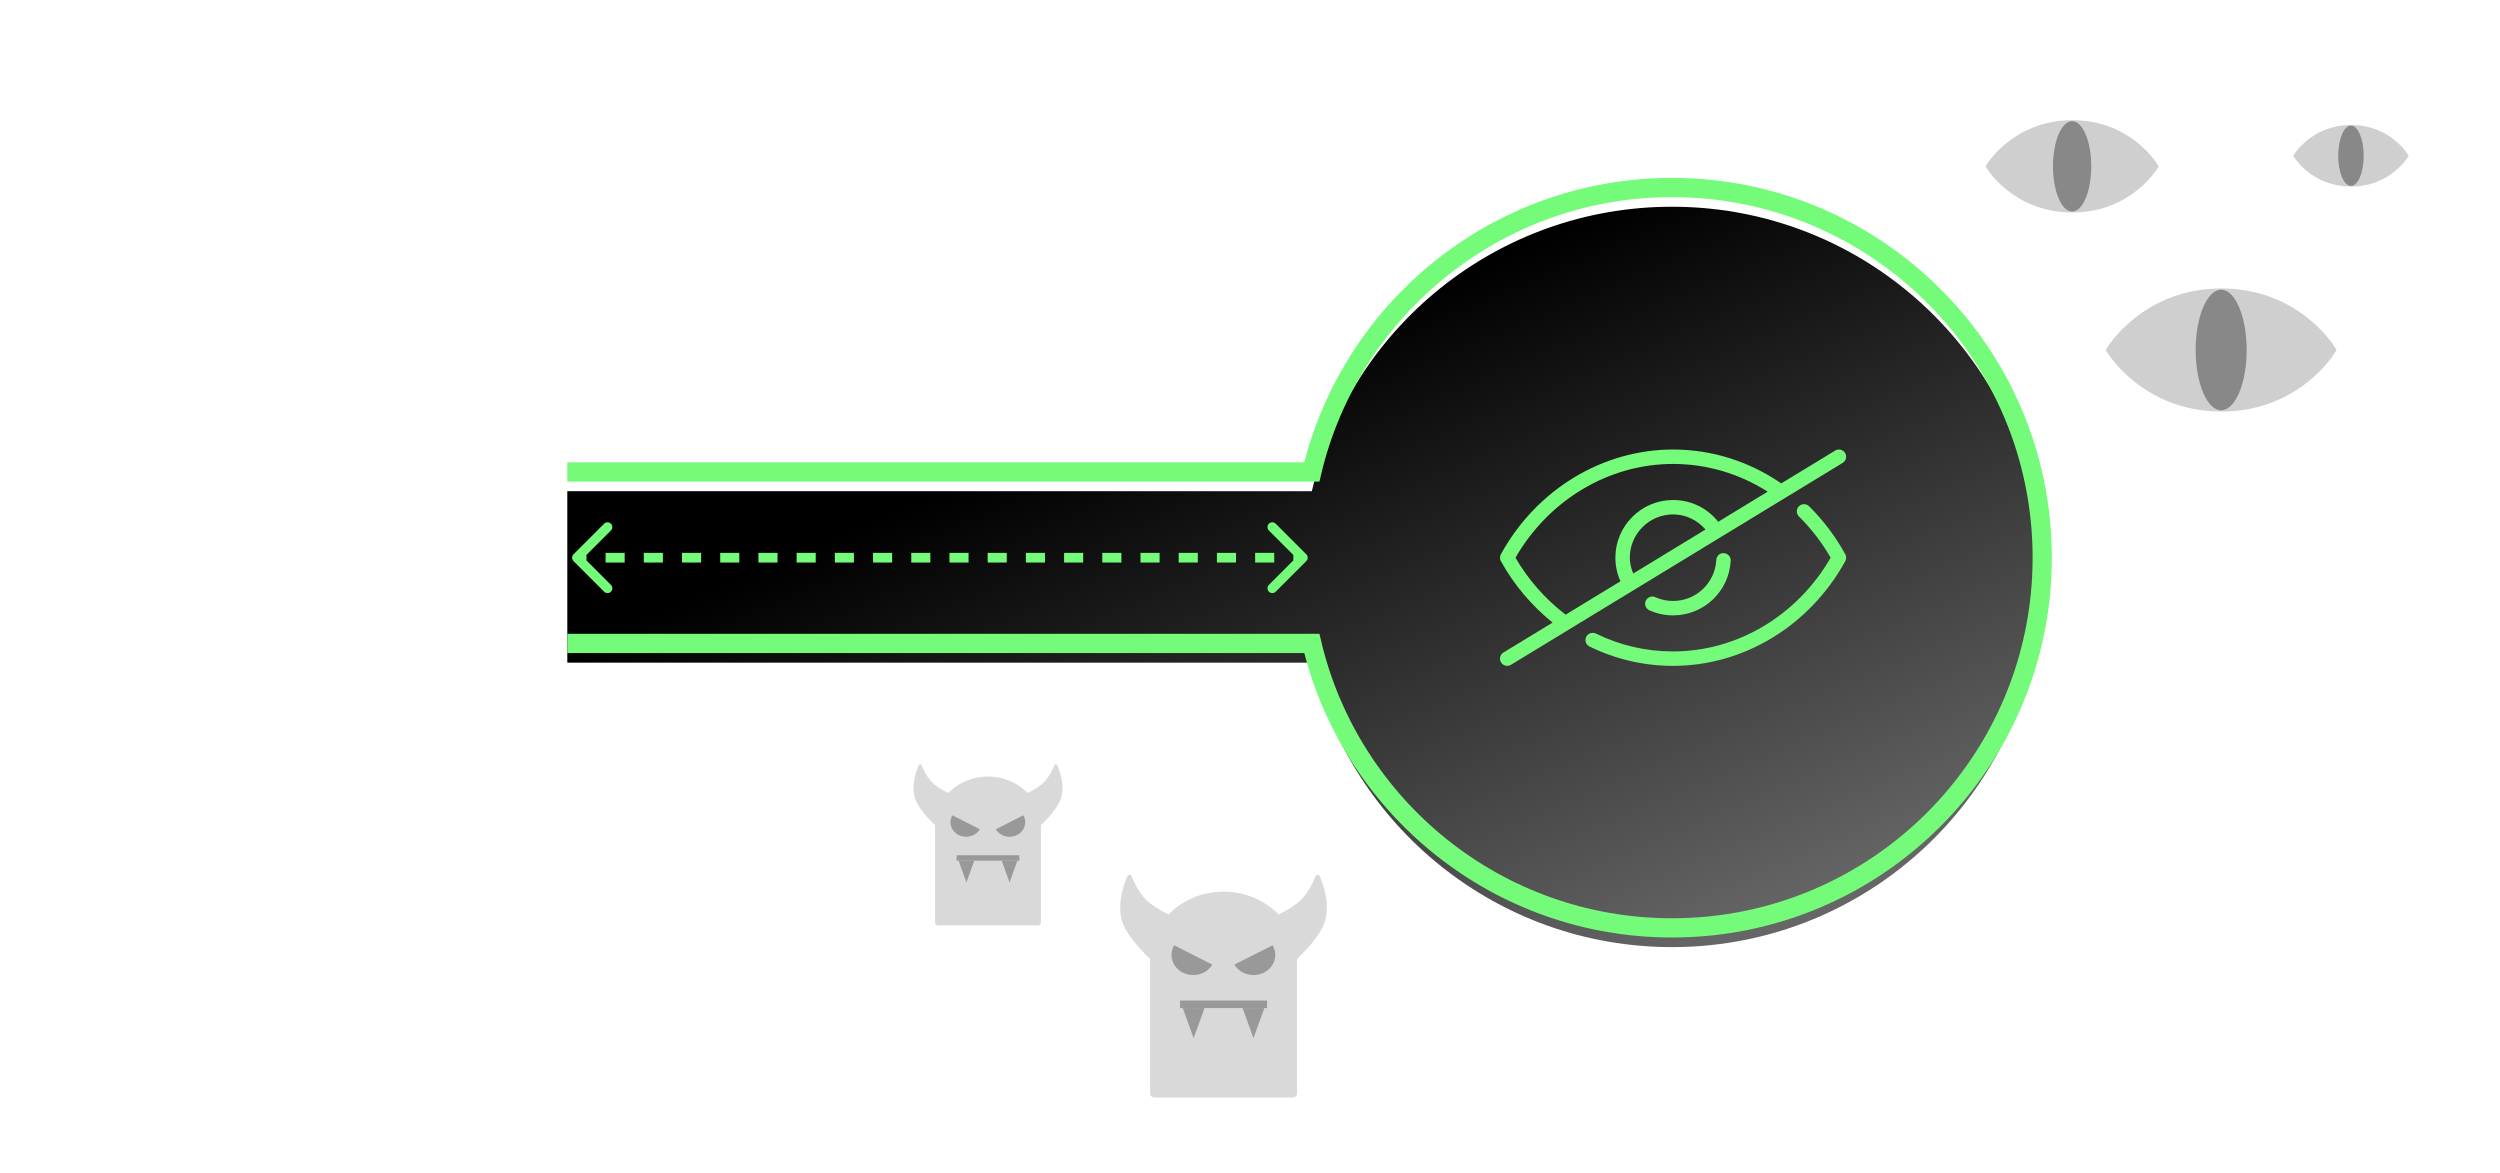
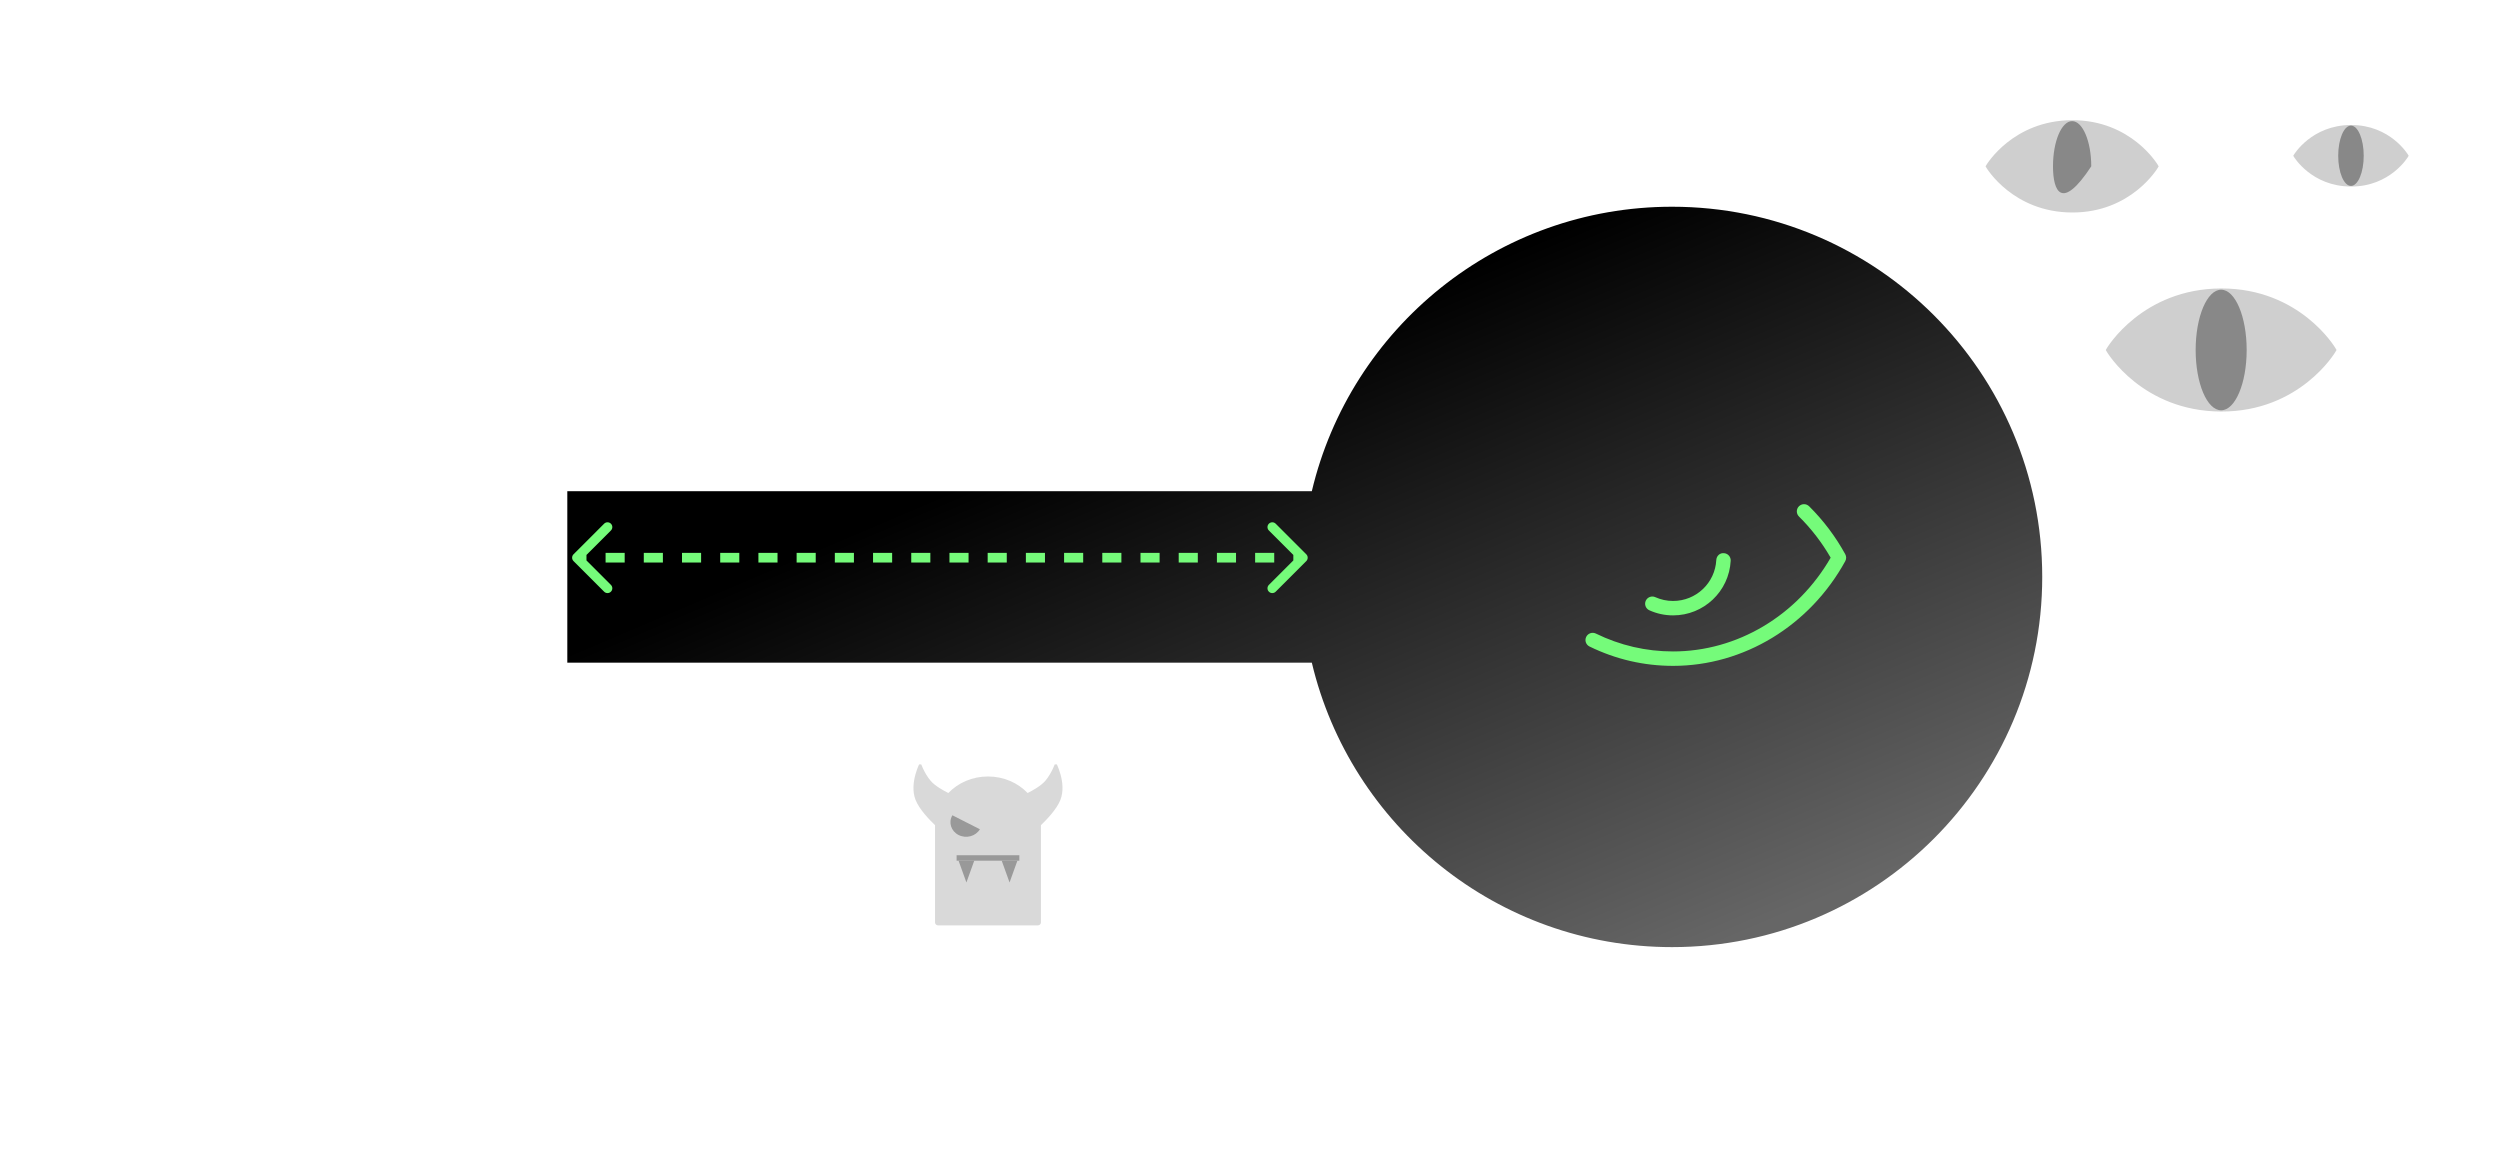
<svg xmlns="http://www.w3.org/2000/svg" xmlns:ns1="http://sodipodi.sourceforge.net/DTD/sodipodi-0.dtd" xmlns:ns2="http://www.inkscape.org/namespaces/inkscape" width="520" height="244" viewBox="0 0 520 244" fill="none" version="1.1" id="svg81" ns1:docname="blackbox_architecture_animated_2.svg" ns2:version="1.1 (c68e22c387, 2021-05-23)">
  <ns1:namedview id="namedview83" pagecolor="#ffffff" bordercolor="#666666" borderopacity="1.0" ns2:pageshadow="2" ns2:pageopacity="0.0" ns2:pagecheckerboard="0" showgrid="false" ns2:zoom="2.5807692" ns2:cx="259.80626" ns2:cy="121.86289" ns2:window-width="2560" ns2:window-height="1351" ns2:window-x="-9" ns2:window-y="-9" ns2:window-maximized="1" ns2:current-layer="svg81" />
  <g id="Continuum product page diagram 8">
    <g id="Group 6857">
      <g id="Ellipse 517" filter="url(#filter0_d_1_359)">
        <path d="M347.784 193C390.31 193 424.784 158.526 424.784 116C424.784 73.474 390.31 39 347.784 39C311.396 39 280.904 64.24 272.859 98.168H118V133.832H272.859C280.904 167.76 311.396 193 347.784 193Z" fill="url(#paint0_linear_1_359)" id="path4" />
      </g>
-       <path id="Ellipse 516" d="M118 98.168H272.859C280.904 64.24 311.396 39 347.784 39C390.31 39 424.784 73.474 424.784 116C424.784 158.526 390.31 193 347.784 193C311.396 193 280.904 167.76 272.859 133.832H118" stroke="#75FB7A" stroke-width="4" />
      <g id="5826268_eye_eyeball_hide_interface_secret_icon 1" clip-path="url(#clip0_1_359)">
        <g id="icon">
          <path id="Vector" d="M329.931 132.467C329.568 133.211 329.874 134.108 330.618 134.474C336.081 137.144 341.931 138.5 348 138.5C362.703 138.5 376.428 130.154 383.814 116.723C384.063 116.273 384.063 115.727 383.814 115.28C381.783 111.587 379.254 108.23 376.293 105.302C375.705 104.72 374.754 104.723 374.172 105.314C373.59 105.902 373.596 106.853 374.184 107.435C376.746 109.967 378.96 112.847 380.778 116C373.83 128.051 361.344 135.5 348 135.5C342.39 135.5 336.987 134.249 331.938 131.78C331.194 131.417 330.297 131.726 329.931 132.467Z" fill="#75FB7A" />
          <path id="Vector_2" d="M348 128C354.387 128 359.652 123.008 359.985 116.633C360.027 115.805 359.391 115.1 358.563 115.058C357.717 114.983 357.03 115.649 356.988 116.48C356.739 121.256 352.791 125 348 125C346.71 125 345.468 124.733 344.301 124.208C343.548 123.869 342.657 124.205 342.318 124.958C341.976 125.711 342.312 126.599 343.068 126.941C344.622 127.643 346.281 128 348 128Z" fill="#75FB7A" />
-           <path id="Vector_3" d="M381.72 93.719L370.503 100.547C363.801 95.948 356.049 93.5 348 93.5C333.297 93.5 319.572 101.846 312.186 115.277C311.937 115.727 311.937 116.273 312.186 116.72C314.907 121.667 318.624 126.011 322.938 129.497L312.72 135.719C312.012 136.151 311.787 137.072 312.219 137.78C312.501 138.245 312.996 138.5 313.5 138.5C313.764 138.5 314.034 138.431 314.277 138.281L339.804 122.744H339.807L339.81 122.741L383.28 96.281C383.988 95.849 384.213 94.928 383.781 94.22C383.352 93.515 382.431 93.29 381.72 93.719ZM339.708 119.291C339.291 118.241 339 117.143 339 116C339 111.038 343.038 107 348 107C350.649 107 353.049 108.182 354.744 110.138L339.708 119.291ZM357.39 108.53C355.125 105.671 351.714 104 348 104C341.382 104 336 109.382 336 116C336 117.698 336.366 119.369 337.056 120.905L325.65 127.847C321.486 124.676 317.892 120.629 315.222 116C322.17 103.949 334.656 96.5 348 96.5C354.99 96.5 361.743 98.498 367.68 102.266L357.39 108.53Z" fill="#75FB7A" />
        </g>
      </g>
    </g>
    <g id="User">
      <path id="Ellipse 334 (Stroke)" fill-rule="evenodd" clip-rule="evenodd" d="M82.39 97.39C82.39 103.68 77.291 108.78 71 108.78C64.71 108.78 59.61 103.68 59.61 97.39C59.61 91.099 64.71 86 71 86C77.291 86 82.39 91.099 82.39 97.39ZM71 105.932C75.718 105.932 79.543 102.108 79.543 97.39C79.543 92.672 75.718 88.847 71 88.847C66.282 88.847 62.458 92.672 62.458 97.39C62.458 102.108 66.282 105.932 71 105.932Z" fill="white" />
      <path id="Ellipse 338 (Stroke)" fill-rule="evenodd" clip-rule="evenodd" d="M71 114C57.109 114 45.847 125.261 45.847 139.152C45.847 139.939 45.21 140.576 44.424 140.576C43.637 140.576 43 139.939 43 139.152C43 123.688 55.536 111.152 71 111.152C86.464 111.152 99 123.688 99 139.152C99 139.939 98.363 140.576 97.576 140.576C96.79 140.576 96.153 139.939 96.153 139.152C96.153 125.261 84.891 114 71 114Z" fill="white" />
    </g>
    <g id="eye2">
      <animateTransform attributeName="transform" type="translate" values="0,0; 5,0; 0,0" dur="3.2s" repeatCount="indefinite" />
      <path id="Vector 70" d="M431.001 25.588C419.022 25.622 413.691 34.6 413.691 34.6C413.691 34.6 419.022 43.578 431.001 43.612C442.979 43.647 448.31 34.6 448.31 34.6C448.31 34.6 442.979 25.553 431.001 25.588Z" fill="#CFCFCF" />
      <path id="Vector 71 (Stroke)" fill-rule="evenodd" clip-rule="evenodd" d="M443.772 30.538C441.024 28.346 436.826 26.159 431.002 26.176C425.176 26.192 420.977 28.381 418.229 30.564C416.853 31.657 415.842 32.749 415.177 33.565C414.844 33.972 414.599 34.31 414.438 34.544C414.424 34.563 414.412 34.582 414.4 34.6C414.412 34.618 414.424 34.636 414.438 34.656C414.599 34.89 414.844 35.228 415.177 35.635C415.842 36.451 416.853 37.543 418.229 38.636C420.977 40.819 425.176 43.008 431.002 43.024C436.826 43.041 441.024 40.853 443.772 38.662C445.147 37.565 446.158 36.467 446.823 35.646C447.156 35.236 447.401 34.896 447.562 34.66C447.577 34.639 447.59 34.619 447.603 34.6C447.59 34.581 447.577 34.561 447.562 34.54C447.401 34.304 447.156 33.964 446.823 33.554C446.158 32.733 445.147 31.635 443.772 30.538ZM448.31 34.6C448.826 34.305 448.826 34.305 448.826 34.304L448.825 34.304L448.824 34.301L448.82 34.294L448.817 34.289C448.814 34.284 448.81 34.278 448.806 34.271C448.794 34.251 448.776 34.223 448.754 34.187C448.708 34.115 448.641 34.013 448.553 33.883C448.375 33.624 448.111 33.258 447.756 32.82C447.048 31.946 445.978 30.785 444.523 29.624C441.61 27.301 437.153 24.982 430.999 25C424.847 25.018 420.392 27.335 417.479 29.649C416.025 30.805 414.955 31.96 414.246 32.829C413.892 33.263 413.627 33.627 413.45 33.884C413.361 34.013 413.294 34.115 413.249 34.186C413.226 34.222 413.209 34.25 413.197 34.27C413.191 34.279 413.186 34.287 413.182 34.293L413.178 34.3L413.177 34.302L413.177 34.303C413.176 34.303 413.176 34.303 413.691 34.6L413.176 34.303L413 34.6L413.176 34.897L413.691 34.6C413.176 34.897 413.176 34.897 413.177 34.897L413.177 34.898L413.178 34.9L413.182 34.907C413.186 34.913 413.191 34.92 413.197 34.93C413.209 34.95 413.226 34.978 413.249 35.014C413.294 35.085 413.361 35.187 413.45 35.316C413.627 35.573 413.892 35.937 414.246 36.371C414.955 37.24 416.025 38.395 417.479 39.551C420.392 41.865 424.847 44.182 430.999 44.2C437.153 44.218 441.61 41.899 444.523 39.576C445.978 38.416 447.048 37.254 447.756 36.38C448.111 35.942 448.375 35.576 448.553 35.317C448.641 35.187 448.708 35.084 448.754 35.013C448.776 34.977 448.794 34.949 448.806 34.929C448.812 34.919 448.817 34.911 448.82 34.906L448.824 34.899L448.825 34.896L448.826 34.896C448.826 34.895 448.826 34.895 448.31 34.6ZM448.31 34.6L448.826 34.895L449 34.6L448.826 34.305L448.31 34.6Z" fill="#CFCFCF" />
-       <path id="Ellipse 482" d="M434.98 34.6C434.98 39.794 433.199 44.004 431.001 44.004C428.803 44.004 427.022 39.794 427.022 34.6C427.022 29.406 428.803 25.196 431.001 25.196C433.199 25.196 434.98 29.406 434.98 34.6Z" fill="#888888" />
+       <path id="Ellipse 482" d="M434.98 34.6C428.803 44.004 427.022 39.794 427.022 34.6C427.022 29.406 428.803 25.196 431.001 25.196C433.199 25.196 434.98 29.406 434.98 34.6Z" fill="#888888" />
    </g>
    <g id="eye3">
      <animateTransform attributeName="transform" type="translate" values="0,0; 5,0; 0,0" dur="3s" repeatCount="indefinite" />
      <path id="Vector 70_2" d="M462.001 60.784C446.03 60.83 438.922 72.8 438.922 72.8C438.922 72.8 446.03 84.77 462.001 84.816C477.972 84.862 485.08 72.8 485.08 72.8C485.08 72.8 477.972 60.738 462.001 60.784Z" fill="#CFCFCF" />
      <path id="Vector 71 (Stroke)_2" fill-rule="evenodd" clip-rule="evenodd" d="M479.029 67.384C475.366 64.462 469.769 61.545 462.003 61.568C454.235 61.59 448.636 64.508 444.972 67.419C443.138 68.876 441.79 70.332 440.902 71.42C440.459 71.963 440.132 72.414 439.917 72.725C439.899 72.751 439.882 72.776 439.866 72.8C439.882 72.824 439.899 72.849 439.917 72.874C440.132 73.186 440.459 73.637 440.902 74.18C441.79 75.268 443.138 76.724 444.972 78.181C448.636 81.092 454.235 84.01 462.003 84.032C469.769 84.055 475.366 81.138 479.029 78.216C480.863 76.754 482.211 75.29 483.098 74.195C483.541 73.648 483.869 73.194 484.083 72.88C484.102 72.853 484.121 72.826 484.138 72.8C484.121 72.774 484.102 72.748 484.083 72.72C483.869 72.406 483.541 71.952 483.098 71.405C482.211 70.31 480.863 68.846 479.029 67.384ZM485.08 72.8C485.768 72.407 485.768 72.406 485.768 72.406L485.767 72.405L485.765 72.402L485.76 72.393L485.755 72.385C485.751 72.379 485.747 72.371 485.741 72.362C485.725 72.335 485.702 72.298 485.671 72.25C485.611 72.154 485.522 72.017 485.403 71.844C485.167 71.499 484.814 71.01 484.342 70.427C483.397 69.262 481.97 67.713 480.031 66.166C476.147 63.068 470.205 59.977 461.999 60C453.795 60.024 447.855 63.114 443.972 66.199C442.033 67.74 440.606 69.28 439.662 70.438C439.189 71.018 438.836 71.502 438.6 71.846C438.482 72.017 438.392 72.153 438.332 72.249C438.301 72.296 438.278 72.333 438.262 72.36C438.254 72.373 438.248 72.383 438.243 72.391L438.238 72.4L438.236 72.403L438.235 72.404C438.235 72.404 438.235 72.404 438.922 72.8L438.235 72.404L438 72.8L438.235 73.196L438.922 72.8C438.235 73.196 438.235 73.196 438.235 73.196L438.236 73.197L438.238 73.2L438.243 73.21C438.248 73.217 438.254 73.227 438.262 73.24C438.278 73.267 438.301 73.304 438.332 73.351C438.392 73.447 438.482 73.583 438.6 73.754C438.836 74.097 439.189 74.582 439.662 75.162C440.606 76.32 442.033 77.86 443.972 79.401C447.855 82.486 453.795 85.576 461.999 85.6C470.205 85.624 476.147 82.532 480.031 79.434C481.97 77.887 483.397 76.338 484.342 75.173C484.814 74.59 485.167 74.102 485.403 73.756C485.522 73.583 485.611 73.446 485.671 73.35C485.702 73.302 485.725 73.265 485.741 73.238C485.749 73.225 485.755 73.215 485.76 73.207L485.765 73.198L485.767 73.195L485.768 73.194C485.768 73.194 485.768 73.193 485.08 72.8ZM485.08 72.8L485.768 73.193L486 72.8L485.768 72.407L485.08 72.8Z" fill="#CFCFCF" />
      <path id="Ellipse 482_2" d="M467.307 72.8C467.307 79.725 464.931 85.339 462.001 85.339C459.071 85.339 456.696 79.725 456.696 72.8C456.696 65.875 459.071 60.261 462.001 60.261C464.931 60.261 467.307 65.875 467.307 72.8Z" fill="#888888" />
    </g>
    <g id="eye1">
      <animateTransform attributeName="transform" type="translate" values="0,0; 5,0; 0,0" dur="3.5s" repeatCount="indefinite" />
      <path id="Vector 70_3" d="M489 26.392C481.015 26.415 477.461 32.4 477.461 32.4C477.461 32.4 481.015 38.385 489 38.408C496.986 38.431 500.54 32.4 500.54 32.4C500.54 32.4 496.986 26.369 489 26.392Z" fill="#CFCFCF" />
      <path id="Vector 71 (Stroke)_3" fill-rule="evenodd" clip-rule="evenodd" d="M497.514 29.692C495.683 28.231 492.884 26.773 489.002 26.784C485.118 26.795 482.318 28.254 480.486 29.709C479.569 30.438 478.895 31.166 478.451 31.71C478.23 31.982 478.066 32.207 477.959 32.363C477.95 32.376 477.941 32.388 477.933 32.4C477.941 32.412 477.95 32.424 477.959 32.437C478.066 32.593 478.23 32.818 478.451 33.09C478.895 33.634 479.569 34.362 480.486 35.09C482.318 36.546 485.118 38.005 489.002 38.016C492.884 38.027 495.683 36.569 497.514 35.108C498.431 34.377 499.105 33.645 499.549 33.098C499.771 32.824 499.934 32.597 500.042 32.44C500.051 32.426 500.06 32.413 500.069 32.4C500.06 32.387 500.051 32.374 500.042 32.36C499.934 32.203 499.771 31.976 499.549 31.702C499.105 31.155 498.431 30.423 497.514 29.692ZM500.54 32.4C500.884 32.203 500.884 32.203 500.884 32.203L500.884 32.202L500.883 32.201L500.88 32.196L500.878 32.193C500.876 32.189 500.873 32.185 500.871 32.181C500.862 32.168 500.851 32.149 500.836 32.125C500.805 32.077 500.761 32.008 500.702 31.922C500.584 31.749 500.407 31.505 500.171 31.214C499.699 30.631 498.985 29.856 498.015 29.083C496.073 27.534 493.102 25.988 488.999 26C484.898 26.012 481.928 27.557 479.986 29.1C479.017 29.87 478.303 30.64 477.831 31.219C477.594 31.509 477.418 31.751 477.3 31.923C477.241 32.009 477.196 32.077 477.166 32.124C477.151 32.148 477.139 32.167 477.131 32.18C477.127 32.186 477.124 32.191 477.122 32.195L477.119 32.2L477.118 32.201L477.118 32.202C477.118 32.202 477.117 32.202 477.461 32.4L477.117 32.202L477 32.4L477.117 32.598L477.461 32.4C477.117 32.598 477.118 32.598 477.118 32.598L477.118 32.599L477.119 32.6L477.122 32.605C477.124 32.608 477.127 32.614 477.131 32.62C477.139 32.633 477.151 32.652 477.166 32.676C477.196 32.723 477.241 32.791 477.3 32.877C477.418 33.049 477.594 33.291 477.831 33.581C478.303 34.16 479.017 34.93 479.986 35.7C481.928 37.243 484.898 38.788 488.999 38.8C493.102 38.812 496.073 37.266 498.015 35.717C498.985 34.944 499.699 34.169 500.171 33.586C500.407 33.295 500.584 33.051 500.702 32.878C500.761 32.792 500.805 32.723 500.836 32.675C500.851 32.651 500.862 32.632 500.871 32.619C500.875 32.613 500.878 32.607 500.88 32.604L500.883 32.599L500.884 32.598L500.884 32.597C500.884 32.597 500.884 32.597 500.54 32.4ZM500.54 32.4L500.884 32.597L501 32.4L500.884 32.203L500.54 32.4Z" fill="#CFCFCF" />
      <path id="Ellipse 482_3" d="M491.653 32.4C491.653 35.862 490.465 38.669 489 38.669C487.535 38.669 486.348 35.862 486.348 32.4C486.348 28.937 487.535 26.13 489 26.13C490.465 26.13 491.653 28.937 491.653 32.4Z" fill="#888888" />
    </g>
    <g id="beast1" clip-path="url(#clip1_1_359)">
      <path id="Vector_4" fill-rule="evenodd" clip-rule="evenodd" d="M197.254 164.946C196.206 164.426 194.505 163.481 193.591 162.427C192.209 160.832 191.42 158.485 191.42 158.485C191.42 158.485 189.051 162.821 190.433 166.369C191.184 168.297 193.273 170.476 194.487 171.634C194.487 171.659 194.487 171.683 194.487 171.707V191.877C194.487 192.213 194.78 192.485 195.143 192.485H215.857C216.22 192.485 216.513 192.213 216.513 191.877V171.707C216.513 171.683 216.513 171.659 216.513 171.634C217.727 170.476 219.816 168.297 220.567 166.369C221.949 162.821 219.58 158.485 219.58 158.485C219.58 158.485 218.791 160.832 217.409 162.427C216.495 163.481 214.794 164.426 213.746 164.946C211.728 162.837 208.782 161.507 205.5 161.507C202.218 161.507 199.272 162.837 197.254 164.946Z" fill="#D9D9D9" />
      <path id="Vector_5" d="M203.818 172.484C202.951 173.947 200.968 174.483 199.388 173.681C197.808 172.878 197.229 171.041 198.095 169.578C198.504 169.785 200.548 170.823 200.957 171.031C201.365 171.238 203.409 172.276 203.818 172.484Z" fill="#999999" />
-       <path id="Vector_6" d="M207.131 172.484C207.998 173.947 209.981 174.483 211.561 173.681C213.142 172.878 213.72 171.041 212.854 169.578C212.445 169.785 210.401 170.823 209.993 171.031C209.584 171.238 207.54 172.276 207.131 172.484Z" fill="#999999" />
      <path id="Vector_7" fill-rule="evenodd" clip-rule="evenodd" d="M212.026 179.022H198.974V177.889H212.026V179.022Z" fill="#999999" />
      <path id="Vector_8" d="M201.013 183.556L199.381 179.022H202.645L201.013 183.556Z" fill="#999999" />
      <path id="Vector_9" d="M209.987 183.556L208.355 179.022H211.619L209.987 183.556Z" fill="#999999" />
    </g>
    <g id="beast2" clip-path="url(#clip2_1_359)">
      <path id="Vector_10" fill-rule="evenodd" clip-rule="evenodd" d="M243.062 190.219C241.608 189.501 239.248 188.194 237.982 186.737C236.065 184.533 234.969 181.288 234.969 181.288C234.969 181.288 231.684 187.282 233.6 192.187C234.642 194.852 237.539 197.864 239.224 199.465C239.224 199.499 239.224 199.532 239.224 199.566V227.448C239.224 227.912 239.631 228.288 240.133 228.288H268.867C269.369 228.288 269.776 227.912 269.776 227.448V199.566C269.776 199.532 269.776 199.499 269.776 199.465C271.461 197.864 274.358 194.852 275.4 192.187C277.316 187.282 274.031 181.288 274.031 181.288C274.031 181.288 272.935 184.533 271.018 186.737C269.752 188.194 267.392 189.501 265.938 190.219C263.139 187.304 259.052 185.466 254.5 185.466C249.948 185.466 245.861 187.304 243.062 190.219Z" fill="#D9D9D9" />
      <path id="Vector_11" d="M252.166 200.639C250.965 202.663 248.213 203.403 246.021 202.294C243.829 201.185 243.027 198.645 244.229 196.622C244.796 196.909 247.631 198.344 248.198 198.631C248.765 198.918 251.599 200.352 252.166 200.639Z" fill="#999999" />
      <path id="Vector_12" d="M256.763 200.639C257.965 202.663 260.716 203.403 262.908 202.294C265.1 201.185 265.903 198.645 264.701 196.622C264.134 196.909 261.299 198.344 260.732 198.631C260.165 198.918 257.33 200.352 256.763 200.639Z" fill="#999999" />
      <path id="Vector_13" fill-rule="evenodd" clip-rule="evenodd" d="M263.553 209.678H245.447V208.111H263.553V209.678Z" fill="#999999" />
      <path id="Vector_14" d="M248.276 215.944L246.013 209.678H250.539L248.276 215.944Z" fill="#999999" />
      <path id="Vector_15" d="M260.724 215.944L258.46 209.678H262.987L260.724 215.944Z" fill="#999999" />
    </g>
    <path id="Line 325" d="M119.293 115.293C118.902 115.683 118.902 116.317 119.293 116.707L125.657 123.071C126.047 123.462 126.681 123.462 127.071 123.071C127.462 122.681 127.462 122.047 127.071 121.657L121.414 116L127.071 110.343C127.462 109.953 127.462 109.319 127.071 108.929C126.681 108.538 126.047 108.538 125.657 108.929L119.293 115.293ZM271.707 116.707C272.098 116.317 272.098 115.683 271.707 115.293L265.343 108.929C264.953 108.538 264.319 108.538 263.929 108.929C263.538 109.319 263.538 109.953 263.929 110.343L269.586 116L263.929 121.657C263.538 122.047 263.538 122.681 263.929 123.071C264.319 123.462 264.953 123.462 265.343 123.071L271.707 116.707ZM120 117H121.987V115H120V117ZM125.961 117H129.934V115H125.961V117ZM133.908 117H137.882V115H133.908V117ZM141.855 117H145.829V115H141.855V117ZM149.803 117H153.776V115H149.803V117ZM157.75 117H161.724V115H157.75V117ZM165.697 117H169.671V115H165.697V117ZM173.645 117H177.618V115H173.645V117ZM181.592 117H185.566V115H181.592V117ZM189.539 117H193.513V115H189.539V117ZM197.487 117H201.461V115H197.487V117ZM205.434 117L209.408 117V115L205.434 115V117ZM213.382 117H217.355V115H213.382V117ZM221.329 117H225.303V115H221.329V117ZM229.276 117H233.25V115H229.276V117ZM237.224 117H241.197V115H237.224V117ZM245.171 117H249.145V115H245.171V117ZM253.118 117H257.092V115H253.118V117ZM261.066 117H265.039V115H261.066V117ZM269.013 117H271V115H269.013V117Z" fill="url(#paint1_linear_1_359)" />
  </g>
  <defs id="defs79">
    <filter id="filter0_d_1_359" x="108" y="33" width="326.784" height="174" filterUnits="userSpaceOnUse" color-interpolation-filters="sRGB">
      <feFlood flood-opacity="0" result="BackgroundImageFix" id="feFlood45" />
      <feColorMatrix in="SourceAlpha" type="matrix" values="0 0 0 0 0 0 0 0 0 0 0 0 0 0 0 0 0 0 127 0" result="hardAlpha" id="feColorMatrix47" />
      <feOffset dy="4" id="feOffset49" />
      <feGaussianBlur stdDeviation="5" id="feGaussianBlur51" />
      <feComposite in2="hardAlpha" operator="out" id="feComposite53" />
      <feColorMatrix type="matrix" values="0 0 0 0 0 0 0 0 0 0 0 0 0 0 0 0 0 0 0.25 0" id="feColorMatrix55" />
      <feBlend mode="normal" in2="BackgroundImageFix" result="effect1_dropShadow_1_359" id="feBlend57" />
      <feBlend mode="normal" in="SourceGraphic" in2="effect1_dropShadow_1_359" result="shape" id="feBlend59" />
    </filter>
    <linearGradient id="paint0_linear_1_359" x1="320" y1="46" x2="378.5" y2="183.5" gradientUnits="userSpaceOnUse">
      <stop id="stop62" />
      <stop offset="1" stop-color="#666666" id="stop64" />
    </linearGradient>
    <linearGradient id="paint1_linear_1_359" x1="120" y1="116.5" x2="271" y2="116.5" gradientUnits="userSpaceOnUse">
      <stop offset="0" stop-color="#75FB7A" id="stop67" />
    </linearGradient>
    <clipPath id="clip0_1_359">
      <rect width="72" height="72" fill="white" transform="translate(312 80)" id="rect70" />
    </clipPath>
    <clipPath id="clip1_1_359">
      <rect width="31" height="34" fill="white" transform="translate(190 159)" id="rect73" />
    </clipPath>
    <clipPath id="clip2_1_359">
-       <rect width="43" height="47" fill="white" transform="translate(233 182)" id="rect76" />
-     </clipPath>
+       </clipPath>
  </defs>
</svg>